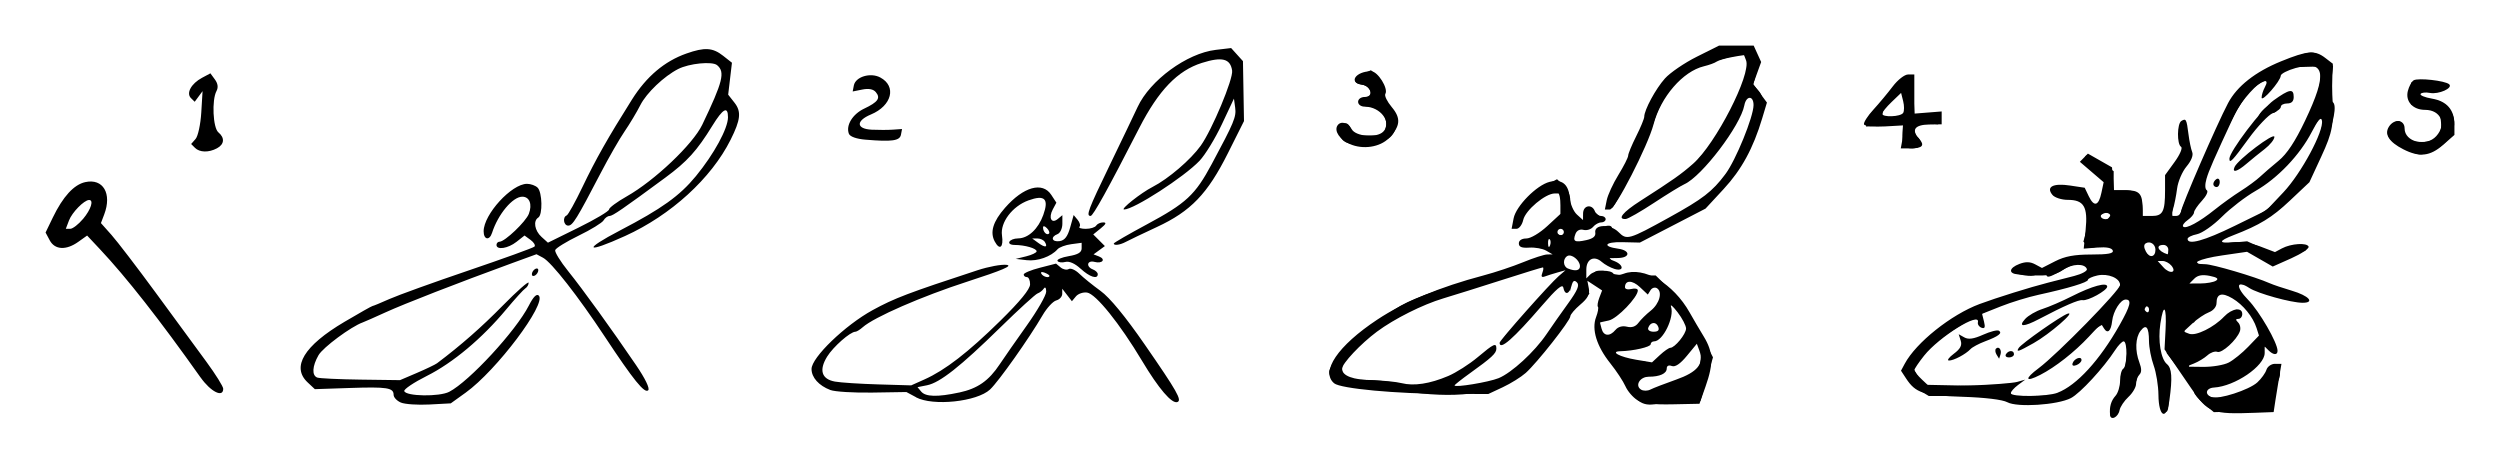
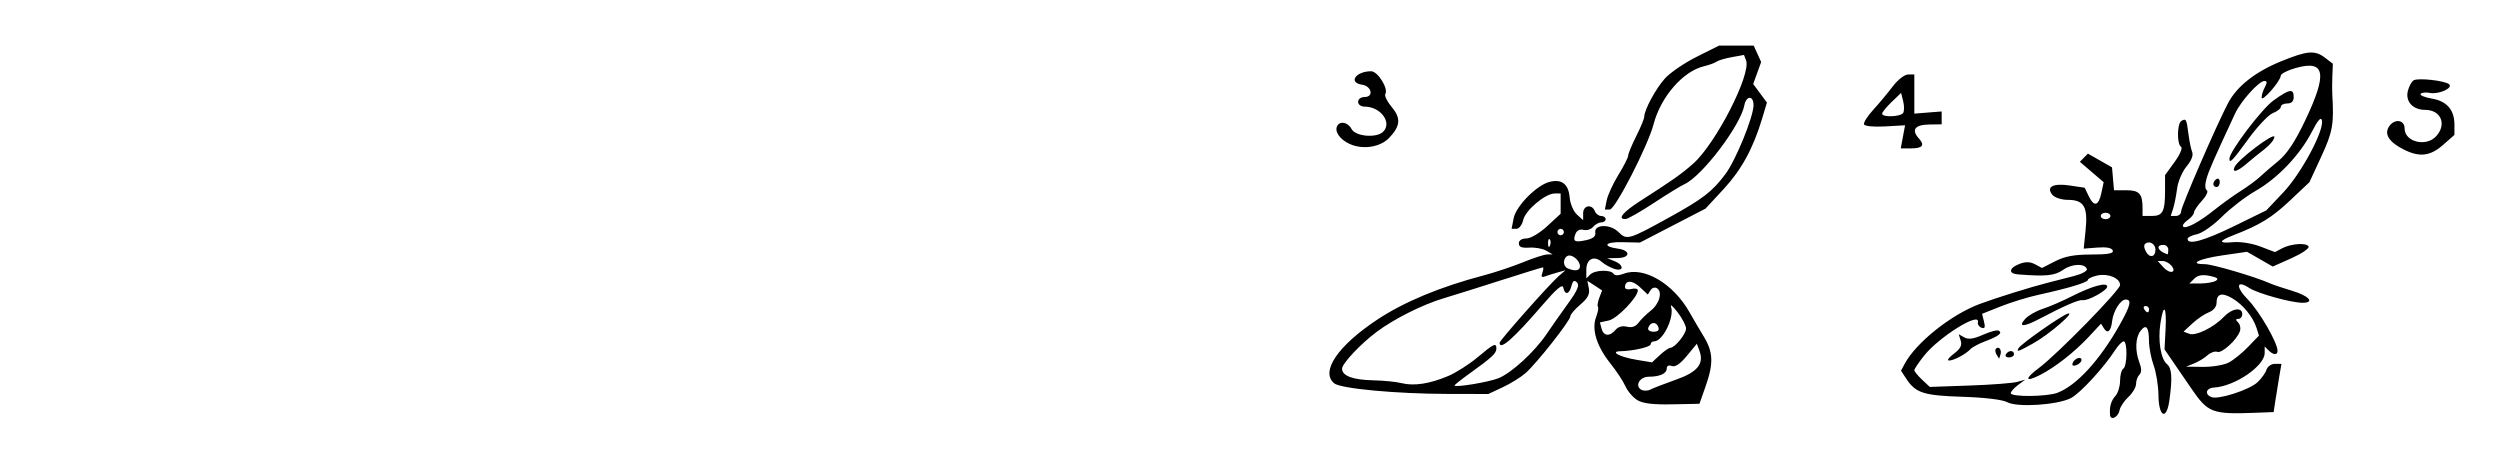
<svg xmlns="http://www.w3.org/2000/svg" xmlns:ns1="http://www.inkscape.org/namespaces/inkscape" xmlns:ns2="http://sodipodi.sourceforge.net/DTD/sodipodi-0.dtd" width="164.592mm" height="30.518mm" viewBox="0 0 164.592 30.518" version="1.1" id="svg8" ns1:version="1.0.1 (3bc2e813f5, 2020-09-07)" ns2:docname="Lutz - Bee 2 - in 5 steps.svg">
  <defs id="defs2" />
  <ns2:namedview id="base" pagecolor="#ffffff" bordercolor="#666666" borderopacity="1.0" ns1:pageopacity="0.0" ns1:pageshadow="2" ns1:zoom="1.4" ns1:cx="303.8616" ns1:cy="54.707273" ns1:document-units="mm" ns1:current-layer="layer1" ns1:document-rotation="0" showgrid="false" fit-margin-left="3" fit-margin-top="3" fit-margin-right="3" fit-margin-bottom="3" ns1:window-width="1920" ns1:window-height="1013" ns1:window-x="-9" ns1:window-y="-9" ns1:window-maximized="1" />
  <g ns1:label="Warstwa 1" ns1:groupmode="layer" id="layer1" transform="translate(-114.89,-383.156)">
    <path style="fill:#000000;stroke-width:0.212" d="m 253.809,410.462 c -0.047,-0.533 0.064,-0.918 0.362,-1.251 0.164,-0.184 0.298,-0.631 0.298,-0.993 0,-0.362 0.095,-0.718 0.212,-0.79 0.261,-0.161 0.283,-1.799 0.024,-1.799 -0.103,0 -0.357,0.262 -0.564,0.582 -0.748,1.156 -2.301,2.84 -2.91,3.154 -0.882,0.456 -3.533,0.628 -4.186,0.272 -0.312,-0.17 -1.469,-0.311 -2.948,-0.358 -2.574,-0.082 -3.09,-0.249 -3.716,-1.205 l -0.335,-0.512 0.244,-0.456 c 0.746,-1.394 3.052,-3.234 4.931,-3.935 1.092,-0.407 3.349,-1.112 4.485,-1.4 0.466,-0.118 1.252,-0.319 1.748,-0.448 0.496,-0.128 0.869,-0.331 0.83,-0.451 -0.129,-0.391 -0.978,-0.362 -1.573,0.055 -0.546,0.382 -1.121,0.439 -2.964,0.294 -0.652,-0.051 -0.599,-0.425 0.098,-0.69 0.408,-0.155 0.705,-0.148 1.028,0.025 l 0.454,0.243 0.868,-0.443 c 0.641,-0.327 1.264,-0.443 2.376,-0.443 1.114,0 1.484,-0.069 1.416,-0.265 -0.06,-0.172 -0.41,-0.24 -1.002,-0.194 l -0.91,0.071 0.126,-1.235 c 0.155,-1.522 -0.114,-1.976 -1.17,-1.976 -0.413,0 -0.865,-0.146 -1.015,-0.326 -0.439,-0.53 0.035,-0.785 1.146,-0.619 l 0.978,0.147 0.267,0.558 c 0.348,0.726 0.649,0.645 0.833,-0.225 l 0.148,-0.698 -0.783,-0.671 -0.783,-0.671 0.264,-0.27 0.264,-0.27 0.794,0.452 0.794,0.452 0.066,0.754 0.066,0.754 h 0.811 c 0.858,0 1.068,0.233 1.068,1.181 v 0.512 h 0.612 c 0.721,0 0.869,-0.287 0.869,-1.679 v -1.009 l 0.63,-0.869 c 0.354,-0.488 0.539,-0.925 0.423,-0.997 -0.279,-0.172 -0.263,-1.524 0.019,-1.699 0.308,-0.19 0.347,-0.118 0.468,0.855 0.058,0.466 0.168,1 0.246,1.187 0.088,0.211 -0.054,0.574 -0.372,0.953 -0.283,0.336 -0.563,0.993 -0.622,1.458 -0.06,0.466 -0.178,1.061 -0.263,1.323 l -0.155,0.476 h 0.342 c 0.188,0 0.342,-0.138 0.342,-0.306 0,-0.308 2.344,-5.711 3.091,-7.125 0.587,-1.11 1.791,-2.059 3.495,-2.752 1.74,-0.708 2.224,-0.745 2.907,-0.219 l 0.497,0.383 -0.033,0.777 c -0.018,0.427 -0.02,0.991 -0.005,1.253 0.117,1.951 0.028,2.451 -0.723,4.075 l -0.783,1.693 -1.28,1.208 c -1.191,1.124 -1.991,1.613 -3.731,2.284 -0.986,0.38 -0.993,0.55 -0.017,0.457 0.48,-0.046 1.255,0.077 1.801,0.286 l 0.959,0.366 0.456,-0.243 c 0.606,-0.323 1.66,-0.392 1.759,-0.115 0.044,0.122 -0.47,0.466 -1.141,0.766 l -1.22,0.544 -0.847,-0.486 -0.847,-0.486 -1.64,0.239 c -1.559,0.227 -2.237,0.578 -1.118,0.578 0.487,0 3.285,0.824 4.24,1.249 0.233,0.104 0.895,0.327 1.471,0.497 1.124,0.332 1.536,0.794 0.707,0.794 -0.75,0 -2.957,-0.612 -3.508,-0.972 -0.865,-0.566 -0.918,-0.078 -0.085,0.772 0.748,0.763 1.943,2.831 1.943,3.362 0,0.299 -0.278,0.285 -0.593,-0.029 l -0.254,-0.254 v 0.426 c 0,0.856 -1.961,2.195 -3.334,2.276 -0.534,0.032 -0.643,0.448 -0.166,0.631 0.462,0.177 2.477,-0.473 3.02,-0.974 0.26,-0.24 0.528,-0.612 0.596,-0.827 0.068,-0.214 0.318,-0.39 0.556,-0.39 h 0.432 l -0.137,0.794 c -0.075,0.437 -0.191,1.151 -0.257,1.587 l -0.12,0.794 -1.195,0.046 c -2.869,0.109 -3.126,0.011 -4.246,-1.63 -0.319,-0.468 -0.842,-1.231 -1.162,-1.697 l -0.581,-0.846 0.069,-1.324 c 0.079,-1.528 -0.134,-1.766 -0.342,-0.38 -0.169,1.129 0.026,2.337 0.433,2.674 0.323,0.268 0.366,0.89 0.163,2.369 -0.189,1.375 -0.711,1.125 -0.724,-0.347 -0.005,-0.599 -0.147,-1.47 -0.314,-1.935 -0.168,-0.466 -0.306,-1.188 -0.308,-1.605 -0.004,-0.93 -0.19,-1.152 -0.558,-0.667 -0.339,0.446 -0.369,1.303 -0.073,2.081 0.152,0.399 0.152,0.645 0,0.797 -0.121,0.121 -0.22,0.396 -0.22,0.611 0,0.215 -0.227,0.601 -0.504,0.858 -0.277,0.257 -0.539,0.649 -0.582,0.872 -0.092,0.474 -0.596,0.712 -0.633,0.299 z m -3.458,-1.45 c 1.255,-0.477 2.78,-2.141 4.087,-4.459 0.72,-1.277 0.816,-1.676 0.4,-1.676 -0.34,0 -0.82,0.762 -0.891,1.415 -0.073,0.665 -0.301,0.869 -0.539,0.483 l -0.192,-0.311 -0.801,0.859 c -0.943,1.011 -2.212,2.007 -3.202,2.514 -1.001,0.512 -1.056,0.27 -0.101,-0.442 1.225,-0.914 5.359,-5.138 5.359,-5.476 0,-0.449 -0.792,-0.781 -1.494,-0.627 -0.342,0.075 -0.623,0.205 -0.623,0.288 0,0.165 -1.303,0.558 -3.258,0.985 -0.686,0.15 -1.802,0.492 -2.48,0.762 l -1.233,0.49 0.128,0.511 c 0.095,0.38 0.053,0.483 -0.166,0.404 -0.162,-0.059 -0.268,-0.221 -0.236,-0.361 0.168,-0.733 -2.555,0.959 -3.543,2.202 -0.354,0.445 -0.643,0.875 -0.643,0.955 0,0.08 0.229,0.361 0.509,0.624 l 0.509,0.478 2.613,-0.091 c 1.437,-0.05 2.851,-0.158 3.143,-0.24 l 0.529,-0.149 -0.476,0.354 c -0.262,0.195 -0.476,0.438 -0.476,0.54 0,0.257 2.385,0.234 3.078,-0.029 z m 0.992,-1.941 c 0.105,-0.316 0.587,-0.491 0.587,-0.212 0,0.114 -0.151,0.265 -0.335,0.335 -0.206,0.079 -0.303,0.032 -0.251,-0.123 z m -7.82,-0.625 c 0.43,-0.321 0.553,-0.554 0.455,-0.862 l -0.134,-0.423 0.373,0.209 c 0.267,0.15 0.615,0.1 1.229,-0.175 0.471,-0.211 0.94,-0.332 1.043,-0.268 0.252,0.156 -0.023,0.369 -0.909,0.701 -0.407,0.153 -0.838,0.383 -0.957,0.51 -0.316,0.339 -1.113,0.762 -1.422,0.754 -0.147,-0.004 -0.002,-0.204 0.322,-0.446 z m 2.815,0.058 c -0.091,-0.148 -0.109,-0.325 -0.039,-0.395 0.189,-0.189 0.396,0.089 0.294,0.396 l -0.089,0.267 z m 0.617,-0.028 c 0.169,-0.274 0.529,-0.274 0.529,0 0,0.116 -0.148,0.212 -0.33,0.212 -0.181,0 -0.271,-0.095 -0.199,-0.212 z m 0.836,-0.406 c 0.18,-0.291 2.786,-2.119 3.226,-2.263 0.588,-0.193 -1.191,1.347 -2.237,1.936 -1.01,0.569 -1.172,0.622 -0.989,0.327 z m 0.427,-1.914 c 0.207,-0.228 0.722,-0.526 1.144,-0.66 0.422,-0.135 1.292,-0.511 1.932,-0.835 1.33,-0.675 2.328,-0.948 2.328,-0.638 0,0.257 -1.279,0.961 -1.624,0.894 -0.239,-0.047 -1.217,0.378 -2.863,1.244 -1.018,0.536 -1.404,0.534 -0.918,-0.004 z m 13.406,2.868 c 0.314,-0.165 0.891,-0.631 1.28,-1.037 l 0.709,-0.738 -0.157,-0.493 c -0.234,-0.737 -0.887,-1.541 -1.59,-1.956 -0.7,-0.413 -1.047,-0.311 -1.047,0.308 0,0.243 -0.209,0.495 -0.501,0.607 -0.276,0.105 -0.764,0.434 -1.085,0.732 l -0.584,0.541 0.372,0.143 c 0.431,0.166 1.626,-0.422 2.295,-1.129 0.519,-0.548 1.197,-0.645 1.197,-0.171 0,0.175 -0.114,0.318 -0.254,0.318 -0.188,0 -0.192,0.062 -0.017,0.237 0.131,0.131 0.182,0.393 0.114,0.582 -0.204,0.572 -1.187,1.467 -1.485,1.353 -0.154,-0.059 -0.444,0.042 -0.646,0.225 -0.202,0.183 -0.603,0.426 -0.892,0.541 l -0.525,0.209 1.122,0.013 c 0.617,0.007 1.379,-0.121 1.693,-0.286 z m -5.249,-3.511 c 0,-0.116 -0.101,-0.212 -0.224,-0.212 -0.123,0 -0.165,0.095 -0.093,0.212 0.168,0.271 0.318,0.271 0.318,0 z m 4.409,-1.878 c 0.198,-0.125 0.074,-0.22 -0.413,-0.317 -0.487,-0.097 -0.79,-0.043 -1.015,0.182 l -0.321,0.321 0.733,-0.003 c 0.403,-0.002 0.86,-0.084 1.015,-0.182 z m -2.943,-0.998 c -0.136,-0.164 -0.394,-0.299 -0.572,-0.299 h -0.324 l 0.379,0.418 c 0.423,0.468 0.912,0.355 0.518,-0.12 z m -1.043,-1.039 c 0,-0.364 -0.352,-0.598 -0.636,-0.423 -0.141,0.087 -0.137,0.271 0.011,0.548 0.237,0.442 0.625,0.365 0.625,-0.125 z m 0.847,0 c 0,-0.175 -0.143,-0.318 -0.318,-0.318 -0.551,0 -0.372,0.417 0.265,0.618 0.029,0.009 0.053,-0.126 0.053,-0.301 z m 4.349,-1.562 2.107,-1.033 1.12,-1.186 c 1.178,-1.248 2.683,-4.051 2.537,-4.726 -0.058,-0.268 -0.258,-0.042 -0.671,0.757 -0.78,1.512 -2.248,3.049 -3.706,3.882 -0.652,0.373 -1.647,1.138 -2.211,1.7 -0.566,0.565 -1.3,1.078 -1.64,1.146 -0.339,0.068 -0.616,0.206 -0.616,0.308 0,0.426 1.1,0.123 3.079,-0.848 z m -1.28,-1.088 c 0.466,-0.374 1.228,-0.922 1.693,-1.216 0.466,-0.294 1.037,-0.715 1.27,-0.934 0.233,-0.219 0.784,-0.694 1.225,-1.056 0.556,-0.456 1.091,-1.264 1.745,-2.636 1.492,-3.129 1.334,-4.02 -0.615,-3.474 -0.539,0.151 -0.982,0.381 -0.985,0.511 -0.008,0.347 -1.252,1.77 -1.259,1.44 -0.003,-0.153 0.093,-0.463 0.213,-0.688 0.158,-0.296 0.151,-0.409 -0.028,-0.409 -0.359,0 -1.551,1.323 -1.934,2.148 -1.433,3.082 -1.724,3.747 -1.882,4.297 -0.108,0.376 -0.099,0.674 0.023,0.75 0.112,0.069 -0.033,0.379 -0.32,0.69 -0.288,0.31 -0.523,0.658 -0.523,0.773 0,0.115 -0.19,0.342 -0.422,0.504 -0.232,0.163 -0.363,0.355 -0.291,0.427 0.177,0.177 1.059,-0.299 2.088,-1.126 z m -0.106,-1.676 c 0,-0.11 0.095,-0.258 0.212,-0.33 0.116,-0.072 0.212,0.018 0.212,0.199 0,0.181 -0.095,0.33 -0.212,0.33 -0.116,0 -0.212,-0.09 -0.212,-0.199 z m 1.4,-1.124 c 0.215,-0.486 2.621,-2.305 2.621,-1.981 0,0.17 -0.288,0.53 -0.641,0.801 -0.352,0.271 -0.89,0.707 -1.195,0.969 -0.612,0.525 -0.967,0.621 -0.786,0.212 z m -0.342,-0.541 c 0,-0.472 2.126,-3.281 2.909,-3.842 1.051,-0.754 1.325,-0.8 1.325,-0.221 0,0.282 -0.141,0.423 -0.423,0.423 -0.233,0 -0.423,0.098 -0.423,0.217 0,0.119 -0.234,0.306 -0.521,0.415 -0.286,0.109 -1.008,0.869 -1.604,1.688 -1.058,1.455 -1.262,1.668 -1.262,1.32 z m -7.832,3.768 c 0,-0.116 -0.143,-0.212 -0.318,-0.212 -0.175,0 -0.318,0.095 -0.318,0.212 0,0.116 0.143,0.212 0.318,0.212 0.175,0 0.318,-0.095 0.318,-0.212 z m -31.148,12.121 c -0.286,-0.174 -0.638,-0.583 -0.783,-0.91 -0.145,-0.327 -0.592,-1.006 -0.995,-1.51 -0.901,-1.128 -1.243,-2.237 -0.937,-3.042 0.121,-0.319 0.176,-0.623 0.122,-0.677 -0.054,-0.054 -0.014,-0.319 0.088,-0.589 l 0.187,-0.491 -0.485,-0.318 -0.485,-0.318 0.097,0.507 c 0.072,0.376 -0.073,0.649 -0.562,1.061 -0.362,0.305 -0.658,0.654 -0.658,0.776 0,0.281 -2.198,3.069 -2.937,3.725 -0.305,0.271 -0.984,0.693 -1.508,0.939 l -0.953,0.446 -2.646,-0.004 c -3.406,-0.006 -7.078,-0.347 -7.501,-0.698 -0.922,-0.765 0.236,-2.474 2.844,-4.199 1.768,-1.169 4.116,-2.145 6.985,-2.904 0.757,-0.2 1.93,-0.591 2.607,-0.869 0.677,-0.278 1.391,-0.509 1.587,-0.512 l 0.356,-0.006 -0.423,-0.245 c -0.232,-0.135 -0.733,-0.224 -1.111,-0.199 -0.497,0.034 -0.689,-0.044 -0.689,-0.278 0,-0.198 0.192,-0.324 0.494,-0.324 0.279,0 0.878,-0.354 1.376,-0.814 l 0.882,-0.814 v -0.668 -0.668 h -0.389 c -0.619,0 -1.933,1.106 -2.075,1.746 -0.071,0.32 -0.272,0.582 -0.446,0.582 h -0.318 l 0.132,-0.688 c 0.155,-0.809 1.517,-2.19 2.371,-2.404 0.801,-0.201 1.243,0.143 1.319,1.027 0.035,0.412 0.25,0.918 0.476,1.123 l 0.412,0.373 v -0.456 c 0,-0.523 0.582,-0.628 0.77,-0.139 0.067,0.175 0.255,0.318 0.417,0.318 0.162,0 0.295,0.095 0.295,0.212 0,0.116 -0.131,0.212 -0.292,0.212 -0.16,0 -0.402,0.133 -0.537,0.296 -0.135,0.163 -0.419,0.25 -0.632,0.195 -0.237,-0.062 -0.44,0.04 -0.526,0.264 -0.192,0.501 -0.057,0.58 0.707,0.412 0.451,-0.099 0.637,-0.254 0.597,-0.496 -0.091,-0.553 0.985,-0.579 1.527,-0.037 0.547,0.547 0.667,0.513 3.323,-0.952 2.236,-1.234 2.848,-1.704 3.713,-2.857 0.685,-0.913 1.856,-3.782 1.856,-4.55 0,-0.646 -0.483,-0.632 -0.606,0.018 -0.253,1.336 -2.79,4.674 -3.945,5.191 -0.233,0.104 -1.138,0.66 -2.011,1.234 -0.873,0.575 -1.707,1.051 -1.852,1.058 -0.583,0.029 -0.202,-0.446 0.953,-1.186 2.161,-1.385 2.685,-1.754 3.481,-2.453 1.486,-1.305 3.838,-5.894 3.488,-6.806 l -0.137,-0.357 -0.797,0.144 c -0.438,0.079 -0.892,0.213 -1.008,0.298 -0.116,0.085 -0.492,0.222 -0.834,0.304 -1.383,0.331 -2.841,2.012 -3.315,3.822 -0.373,1.421 -2.526,5.612 -2.883,5.612 h -0.323 l 0.124,-0.618 c 0.068,-0.34 0.413,-1.088 0.767,-1.664 0.354,-0.575 0.644,-1.147 0.644,-1.27 0,-0.123 0.238,-0.698 0.529,-1.277 0.291,-0.579 0.529,-1.156 0.529,-1.28 0,-0.448 0.753,-1.842 1.361,-2.521 0.341,-0.381 1.283,-1.024 2.092,-1.429 l 1.472,-0.736 h 1.14 1.14 l 0.246,0.54 0.246,0.54 -0.262,0.724 -0.262,0.724 0.452,0.611 0.452,0.611 -0.311,1.036 c -0.594,1.98 -1.359,3.383 -2.542,4.661 l -1.19,1.285 -2.161,1.118 -2.161,1.118 -1.17,-0.027 c -1.15,-0.026 -1.333,0.282 -0.255,0.431 0.817,0.113 0.802,0.598 -0.019,0.613 l -0.706,0.013 0.476,0.191 c 0.631,0.254 0.631,0.704 0,0.512 -0.262,-0.08 -0.639,-0.288 -0.839,-0.463 -0.503,-0.442 -1.013,-0.185 -1.013,0.51 v 0.578 l 0.254,-0.254 c 0.304,-0.304 1.362,-0.338 1.54,-0.05 0.08,0.13 0.324,0.128 0.674,-0.005 1.315,-0.5 3.261,0.647 4.334,2.553 0.229,0.407 0.648,1.122 0.932,1.587 0.623,1.024 0.65,1.77 0.118,3.278 l -0.403,1.145 -1.787,0.037 c -1.265,0.026 -1.939,-0.055 -2.307,-0.278 z m 2.538,-1.341 c 1.433,-0.505 1.87,-1.046 1.549,-1.915 l -0.168,-0.453 -0.657,0.797 c -0.436,0.529 -0.769,0.754 -0.991,0.669 -0.203,-0.078 -0.334,-0.015 -0.334,0.16 0,0.336 -0.456,0.545 -1.188,0.545 -0.581,0 -0.928,0.585 -0.502,0.849 0.152,0.094 0.428,0.092 0.613,-0.004 0.185,-0.096 0.94,-0.388 1.677,-0.648 z m -14.993,-0.242 c 0.524,-0.223 1.398,-0.78 1.943,-1.238 1.073,-0.902 1.232,-0.975 1.232,-0.563 0,0.305 -0.306,0.589 -1.746,1.621 -0.553,0.396 -1.005,0.755 -1.005,0.798 0,0.157 2.245,-0.213 2.898,-0.478 0.859,-0.349 2.373,-1.74 3.156,-2.9 0.334,-0.494 0.975,-1.408 1.426,-2.03 0.611,-0.845 0.758,-1.193 0.579,-1.372 -0.179,-0.179 -0.272,-0.121 -0.364,0.232 -0.147,0.562 -0.438,0.62 -0.537,0.107 -0.051,-0.263 -0.445,0.07 -1.411,1.193 -1.864,2.165 -2.783,2.971 -2.783,2.439 0,-0.156 3.31,-3.889 3.893,-4.391 l 0.446,-0.384 -0.529,0.148 c -0.291,0.082 -0.665,0.199 -0.831,0.262 -0.213,0.08 -0.261,0.009 -0.165,-0.241 0.075,-0.195 0.088,-0.354 0.029,-0.354 -0.059,0 -1.27,0.373 -2.692,0.829 -1.422,0.456 -3.157,1 -3.855,1.209 -1.366,0.409 -3.23,1.343 -4.372,2.192 -1.067,0.793 -2.296,2.098 -2.296,2.438 0,0.472 0.711,0.737 2.05,0.764 0.677,0.014 1.517,0.098 1.866,0.186 0.81,0.205 1.862,0.045 3.069,-0.468 z m 14.628,-1.859 c 0.294,0 1.036,-0.908 1.036,-1.269 0,-0.188 -0.251,-0.67 -0.558,-1.071 -0.307,-0.401 -0.501,-0.565 -0.432,-0.365 0.237,0.689 -0.539,2.281 -1.112,2.281 -0.125,0 -0.227,0.085 -0.227,0.189 0,0.18 -1.135,0.442 -1.989,0.46 -0.723,0.015 -0.055,0.379 1.027,0.559 l 1.048,0.175 0.517,-0.479 c 0.285,-0.264 0.595,-0.479 0.69,-0.479 z m -3.61,-1.178 c 0.171,-0.206 0.455,-0.286 0.754,-0.211 0.319,0.08 0.572,-0.006 0.757,-0.257 0.152,-0.207 0.515,-0.565 0.806,-0.795 0.58,-0.457 0.797,-1.245 0.41,-1.484 -0.135,-0.083 -0.325,-0.023 -0.422,0.134 l -0.177,0.286 -0.525,-0.493 c -0.501,-0.471 -0.979,-0.465 -0.979,0.012 0,0.123 0.191,0.174 0.423,0.113 0.233,-0.061 0.423,-0.019 0.423,0.094 0,0.449 -1.359,1.859 -1.909,1.979 l -0.586,0.129 0.108,0.412 c 0.13,0.496 0.541,0.533 0.916,0.08 z m 2.813,-0.207 c -0.139,-0.361 -0.529,-0.317 -0.66,0.075 -0.046,0.14 0.109,0.251 0.351,0.251 0.304,0 0.397,-0.098 0.309,-0.326 z m -5.153,-3.987 c 0,-0.391 -0.561,-0.837 -0.837,-0.667 -0.304,0.188 -0.278,0.688 0.044,0.818 0.493,0.199 0.794,0.141 0.794,-0.151 z m -1.989,-1.768 c -0.07,-0.07 -0.12,0.055 -0.111,0.278 0.01,0.247 0.06,0.297 0.128,0.128 0.061,-0.153 0.054,-0.335 -0.017,-0.406 z m 0.93,-0.481 c 0,-0.116 -0.095,-0.212 -0.212,-0.212 -0.116,0 -0.212,0.095 -0.212,0.212 0,0.116 0.095,0.212 0.212,0.212 0.116,0 0.212,-0.095 0.212,-0.212 z m 55.261,-5.451 c -0.933,-0.476 -1.257,-0.985 -0.944,-1.481 0.348,-0.552 1.034,-0.478 1.034,0.112 0,0.893 1.422,1.238 2.084,0.506 0.709,-0.783 0.307,-1.73 -0.735,-1.73 -0.803,0 -1.309,-0.555 -1.135,-1.245 0.076,-0.302 0.247,-0.617 0.381,-0.7 0.287,-0.177 2.077,0.022 2.339,0.26 0.275,0.249 -0.687,0.681 -1.269,0.57 -0.281,-0.054 -0.556,-0.024 -0.612,0.067 -0.056,0.09 0.28,0.229 0.747,0.308 0.986,0.167 1.481,0.741 1.481,1.718 v 0.672 l -0.748,0.657 c -0.857,0.752 -1.56,0.829 -2.623,0.286 z m -69.358,-0.345 c -0.661,-0.298 -1.034,-0.852 -0.814,-1.209 0.206,-0.333 0.705,-0.21 0.941,0.231 0.26,0.486 1.644,0.599 2.074,0.169 0.605,-0.605 -0.169,-1.651 -1.22,-1.651 -0.242,0 -0.431,-0.139 -0.431,-0.318 0,-0.18 0.19,-0.318 0.439,-0.318 0.606,0 0.449,-0.719 -0.176,-0.808 -0.931,-0.133 -0.424,-0.885 0.596,-0.885 0.435,0 1.15,1.143 0.934,1.492 -0.071,0.115 0.118,0.504 0.421,0.865 0.621,0.738 0.574,1.257 -0.183,2.042 -0.583,0.604 -1.722,0.776 -2.581,0.389 z m 36.418,-0.47 0.143,-0.762 -1.316,0.074 c -0.757,0.043 -1.347,-0.016 -1.388,-0.137 -0.04,-0.116 0.237,-0.55 0.615,-0.964 0.378,-0.414 0.954,-1.104 1.28,-1.535 0.327,-0.432 0.778,-0.783 1.005,-0.783 h 0.413 v 1.288 1.288 l 0.9,-0.071 0.9,-0.071 v 0.423 0.423 l -0.834,0.014 c -0.934,0.016 -1.179,0.351 -0.669,0.915 0.418,0.462 0.248,0.658 -0.567,0.658 h -0.623 z m 0.017,-1.578 c 0.076,-0.123 0.077,-0.469 0.001,-0.77 l -0.137,-0.546 -0.624,0.598 c -0.343,0.329 -0.624,0.675 -0.624,0.77 0,0.255 1.222,0.209 1.383,-0.052 z" id="path849" ns2:nodetypes="cssssssssscssssssssscsssscsssscsscccccccccsscsscsssssssscssssscscscsssscssscccssssssssscsssssscsscssscsssscssssssssccssssscsssssssscsssssscsscsssssssscscsssssccssscssssssssscsssssccsscssssscsssssssssccssssssscssccccsscssssssssscssscssssssssssssssccsssssssssssssssssssssssssssssssssscssssscccsssssccssssccssssscccssscsssscssssssssssssssssssssscssssscssssssscccccccccsscccssscsssscsscssscscccscssssscccsssssssssssssscsssssssssssssssssssscsssssssscssssscssssssssssssssssssssssssssssssssssscssssssssssssssssccssssscccccccssscccccsscc" />
-     <path style="fill:#000000;stroke-width:0.212" d="m 253.834,410.161 c 0,-0.204 0.155,-0.542 0.344,-0.751 0.189,-0.209 0.343,-0.645 0.341,-0.969 -0.002,-0.324 0.071,-0.684 0.162,-0.801 0.091,-0.116 0.2,-0.664 0.243,-1.217 0.085,-1.107 -0.251,-1.364 -0.691,-0.529 -0.544,1.034 -2.764,3.312 -3.426,3.516 -1.404,0.431 -3.048,0.497 -3.721,0.149 -0.464,-0.24 -1.268,-0.331 -2.926,-0.332 l -2.286,-8.5e-4 -0.682,-0.416 c -0.832,-0.507 -1.078,-1.298 -0.621,-1.995 0.486,-0.742 1.804,-1.954 2.891,-2.659 0.906,-0.588 5.281,-2.159 7.091,-2.546 0.466,-0.1 1.061,-0.247 1.323,-0.328 0.27,-0.083 0.476,-0.057 0.476,0.061 0,0.25 -2.267,1.02 -3.598,1.223 -2.09,0.318 -5.955,2.412 -7.16,3.878 l -0.757,0.92 0.315,0.561 0.315,0.561 2.903,0.059 2.903,0.059 v 0.312 0.312 h 1.496 c 1.607,0 2.034,-0.149 3.12,-1.093 0.763,-0.663 2.29,-2.798 3.009,-4.207 l 0.453,-0.888 -0.246,-0.239 c -0.185,-0.18 -0.402,-0.055 -0.868,0.498 -0.342,0.406 -0.571,0.869 -0.509,1.029 0.072,0.188 0.005,0.251 -0.189,0.176 -0.174,-0.067 -0.644,0.228 -1.114,0.699 -0.989,0.991 -3.048,2.549 -3.347,2.533 -0.12,-0.006 0.068,-0.221 0.416,-0.476 0.349,-0.255 1.611,-1.455 2.805,-2.665 1.515,-1.535 2.171,-2.351 2.171,-2.699 0,-0.274 -0.095,-0.498 -0.212,-0.498 -0.116,0 -0.212,-0.143 -0.212,-0.318 0,-0.359 -0.331,-0.426 -0.529,-0.106 -0.172,0.279 -0.953,0.274 -0.953,-0.007 0,-0.12 -0.214,-0.299 -0.476,-0.398 -0.351,-0.132 -0.703,-0.047 -1.342,0.324 -1.011,0.589 -1.146,0.611 -1.146,0.191 0,-0.609 1.274,-1.053 2.91,-1.015 l 1.535,0.035 v -0.395 c 0,-0.499 -0.391,-0.639 -1.011,-0.361 -0.344,0.154 -0.553,0.145 -0.731,-0.033 l -0.249,-0.249 0.238,-0.89 0.238,-0.89 -0.39,-0.548 c -0.29,-0.407 -0.588,-0.553 -1.161,-0.57 -0.888,-0.025 -1.053,-0.132 -0.885,-0.571 0.09,-0.235 0.325,-0.284 0.926,-0.191 0.901,0.139 1.334,0.404 1.334,0.819 0,0.153 0.099,0.341 0.221,0.416 0.383,0.237 0.837,-0.347 0.837,-1.078 v -0.703 l -0.635,-0.375 c -0.349,-0.206 -0.635,-0.545 -0.635,-0.753 0,-0.503 0.178,-0.478 1.115,0.159 l 0.79,0.537 v 0.627 0.627 h 0.733 c 0.801,0 1.172,0.423 1.172,1.337 v 0.518 l 0.676,-0.034 0.676,-0.034 0.187,-0.723 c 0.103,-0.398 0.141,-0.966 0.085,-1.262 -0.114,-0.595 0.113,-1.147 0.766,-1.864 l 0.432,-0.474 -0.202,-0.478 c -0.223,-0.529 -0.147,-1.431 0.121,-1.431 0.094,0 0.219,0.548 0.278,1.217 l 0.107,1.217 -0.371,0.423 c -0.204,0.233 -0.432,0.804 -0.505,1.27 -0.074,0.466 -0.192,1.156 -0.263,1.535 -0.156,0.833 0.254,0.948 0.555,0.156 0.345,-0.908 2.534,-5.875 3.017,-6.846 0.602,-1.212 1.91,-2.257 3.771,-3.014 1.807,-0.736 1.883,-0.74 2.626,-0.156 l 0.583,0.458 -0.131,1.116 c -0.085,0.724 -0.049,1.167 0.104,1.262 0.618,0.382 -1.059,4.75 -2.229,5.807 -0.322,0.291 -0.791,0.753 -1.041,1.026 -0.491,0.536 -2.025,1.376 -3.391,1.859 -1.12,0.395 -0.939,0.246 0.806,-0.664 0.795,-0.414 1.907,-1.196 2.471,-1.736 1.453,-1.393 2.888,-4.239 2.751,-5.454 -0.013,-0.114 -0.381,0.399 -0.817,1.14 -1,1.696 -2.256,2.943 -4.048,4.019 -0.771,0.463 -1.778,1.235 -2.237,1.715 -0.459,0.48 -1.102,0.927 -1.429,0.992 -0.327,0.065 -0.595,0.2 -0.595,0.3 0,0.329 1.046,0.452 2.599,0.306 l 1.529,-0.143 0.939,0.42 0.939,0.42 0.43,-0.301 c 0.492,-0.345 1.606,-0.407 1.606,-0.09 0,0.116 -0.096,0.212 -0.214,0.212 -0.118,0 -0.637,0.199 -1.154,0.442 l -0.94,0.442 -0.857,-0.511 -0.857,-0.511 -1.112,0.192 c -1.652,0.285 -2.182,0.463 -2.064,0.693 0.058,0.114 0.296,0.207 0.529,0.207 0.946,0 6.668,1.955 6.668,2.279 0,0.343 -2.619,-0.274 -3.628,-0.856 -0.307,-0.177 -0.712,-0.263 -0.9,-0.191 l -0.342,0.131 0.9,0.917 c 0.985,1.003 2.143,3.03 1.929,3.377 -0.082,0.133 -0.211,0.082 -0.33,-0.131 -0.231,-0.414 -0.626,-0.251 -0.458,0.189 0.24,0.626 -2.226,2.223 -3.433,2.223 -0.569,0 -0.66,0.248 -0.224,0.61 0.302,0.25 1.299,0.15 2.314,-0.233 l 0.59,-0.223 0.294,0.4 0.294,0.4 0.14,-0.36 c 0.077,-0.198 0.085,-0.449 0.018,-0.556 -0.153,-0.247 0.468,-1.518 0.741,-1.518 0.343,0 0.47,0.639 0.224,1.126 -0.128,0.254 -0.26,0.795 -0.293,1.203 l -0.059,0.741 -1.941,0.053 -1.941,0.053 -0.651,-0.548 c -0.358,-0.301 -0.651,-0.65 -0.651,-0.774 0,-0.124 -0.405,-0.751 -0.9,-1.393 l -0.9,-1.167 v -1.552 c 0,-0.853 -0.064,-1.552 -0.141,-1.552 -0.078,1e-5 -0.242,0.469 -0.365,1.043 -0.224,1.043 -0.093,1.886 0.443,2.864 0.222,0.405 0.293,2.813 0.088,3.017 -0.299,0.299 -0.55,-0.302 -0.529,-1.274 0.013,-0.605 -0.142,-1.602 -0.345,-2.215 -0.243,-0.736 -0.335,-1.51 -0.271,-2.275 0.066,-0.797 0.019,-1.16 -0.151,-1.16 -0.136,0 -0.247,0.285 -0.247,0.632 0,0.348 -0.159,0.808 -0.354,1.023 l -0.354,0.391 0.215,1.135 c 0.244,1.285 0.003,2.357 -0.627,2.799 -0.21,0.147 -0.417,0.449 -0.46,0.671 -0.101,0.521 -0.607,0.695 -0.607,0.208 z m 7.683,-2.97 c 0.373,-0.188 1.032,-0.706 1.466,-1.151 l 0.789,-0.808 -0.26,-0.599 c -0.359,-0.828 -0.802,-1.396 -1.418,-1.819 -0.747,-0.513 -1.244,-0.453 -1.401,0.169 -0.147,0.585 -0.856,0.725 -1.337,0.265 l -0.276,-0.265 0.145,0.688 0.145,0.688 -0.334,0.128 c -0.184,0.071 -0.334,0.261 -0.334,0.423 0,0.446 1.126,0.363 1.751,-0.128 0.296,-0.233 0.631,-0.423 0.744,-0.423 0.113,0 0.349,-0.214 0.526,-0.476 0.176,-0.262 0.399,-0.4 0.496,-0.306 0.097,0.094 0.047,0.25 -0.11,0.347 -0.166,0.102 -0.216,0.289 -0.12,0.445 0.118,0.191 0.08,0.216 -0.132,0.089 l -0.297,-0.179 0.288,0.355 c 0.358,0.441 0.165,1.035 -0.28,0.864 -0.229,-0.088 -0.326,0.007 -0.326,0.321 0,0.331 -0.132,0.446 -0.512,0.446 -0.281,0 -0.56,-0.119 -0.618,-0.265 -0.059,-0.146 -0.114,-0.048 -0.123,0.217 -0.011,0.313 -0.206,0.554 -0.559,0.688 -0.298,0.113 -0.483,0.301 -0.411,0.418 0.204,0.33 1.746,0.25 2.498,-0.131 z m -0.205,-5.707 c -0.171,-0.447 -1.823,-0.395 -2.245,0.07 l -0.336,0.37 1.348,-0.07 1.348,-0.07 z m -3.245,-0.476 c 0,-0.213 -0.06,-0.448 -0.134,-0.522 -0.073,-0.073 -0.154,-0.466 -0.179,-0.873 -0.025,-0.407 -0.167,-0.886 -0.316,-1.066 -0.312,-0.376 -0.854,-0.436 -0.854,-0.096 0,0.127 -0.196,0.39 -0.436,0.584 l -0.436,0.353 0.445,0.421 c 0.245,0.232 0.703,0.681 1.019,0.999 0.675,0.68 0.891,0.728 0.891,0.198 z m 3.136,-4.271 c 0.662,-0.525 1.465,-1.089 1.785,-1.253 0.32,-0.164 0.582,-0.367 0.582,-0.451 0,-0.084 0.484,-0.521 1.076,-0.97 l 1.076,-0.817 0.951,-1.991 c 0.581,-1.216 0.966,-2.328 0.988,-2.857 l 0.037,-0.867 -1.153,0.032 -1.153,0.032 -0.611,0.709 c -0.336,0.39 -0.55,0.59 -0.475,0.444 0.312,-0.606 -0.735,-0.215 -1.375,0.513 -0.777,0.885 -2.611,4.63 -2.975,6.076 -0.134,0.531 -0.375,1.075 -0.537,1.209 -0.162,0.134 -0.294,0.416 -0.294,0.627 0,0.211 -0.191,0.444 -0.423,0.518 -0.477,0.151 -0.557,0.446 -0.159,0.589 0.341,0.123 1.157,-0.351 2.66,-1.544 z m 2.367,-5.849 c 0,-0.288 0.703,-0.922 1.022,-0.922 0.136,0 0.248,0.143 0.248,0.318 0,0.175 -0.171,0.318 -0.381,0.318 -0.21,0 -0.495,0.114 -0.635,0.254 -0.156,0.156 -0.254,0.168 -0.254,0.033 z m 1.482,-1.227 c 0,-0.223 0.406,-0.317 0.527,-0.122 0.073,0.118 -0.015,0.215 -0.197,0.215 -0.181,0 -0.33,-0.042 -0.33,-0.093 z m -11.235,7.535 c -0.394,-0.138 -0.83,0.166 -0.83,0.579 v 0.414 l 0.519,-0.46 c 0.285,-0.253 0.425,-0.493 0.311,-0.533 z m -112.537,12.462 c -0.262,-0.112 -0.476,-0.34 -0.476,-0.506 0,-0.469 -0.423,-0.535 -2.89,-0.452 l -2.296,0.077 -0.476,-0.446 c -1.084,-1.016 -0.234,-2.414 2.422,-3.983 0.974,-0.575 1.808,-1.046 1.853,-1.046 0.045,0 0.542,-0.206 1.105,-0.457 0.563,-0.251 2.909,-1.098 5.215,-1.881 2.306,-0.784 4.258,-1.491 4.339,-1.571 0.081,-0.081 -0.033,-0.278 -0.253,-0.439 l -0.4,-0.292 -0.528,0.415 c -0.56,0.441 -1.318,0.558 -1.318,0.204 0,-0.116 0.092,-0.212 0.204,-0.212 0.345,0 1.73,-1.321 1.927,-1.837 0.237,-0.624 0.044,-1.126 -0.432,-1.126 -0.633,0 -1.6,1.156 -1.991,2.381 -0.17,0.531 -0.555,0.457 -0.554,-0.106 0.003,-1.113 1.84,-3.122 2.855,-3.122 0.245,0 0.56,0.114 0.7,0.254 0.307,0.307 0.339,1.785 0.042,1.968 -0.348,0.215 -0.24,0.861 0.212,1.27 l 0.424,0.383 2.011,-0.991 c 1.106,-0.545 2.011,-1.083 2.011,-1.195 0,-0.112 0.524,-0.5 1.165,-0.862 1.827,-1.031 4.356,-3.43 4.973,-4.718 1.361,-2.84 1.518,-3.472 0.976,-3.922 -0.321,-0.267 -1.841,-0.115 -2.564,0.255 -0.935,0.479 -2.079,1.57 -2.486,2.371 -0.236,0.466 -0.704,1.247 -1.04,1.737 -0.336,0.49 -1.046,1.728 -1.579,2.752 -1.571,3.017 -1.838,3.449 -2.131,3.449 -0.304,0 -0.388,-0.556 -0.102,-0.67 0.097,-0.039 0.564,-0.88 1.038,-1.87 0.878,-1.833 1.666,-3.226 3.26,-5.76 0.954,-1.516 2.143,-2.522 3.585,-3.03 1.203,-0.424 1.729,-0.392 2.415,0.147 l 0.583,0.459 -0.124,1.051 -0.124,1.051 0.414,0.527 c 0.463,0.588 0.407,1.122 -0.256,2.445 -1.273,2.541 -3.929,4.963 -6.945,6.333 -2.601,1.182 -2.817,0.929 -0.319,-0.373 2.733,-1.424 3.912,-2.268 4.981,-3.568 1.19,-1.448 2.112,-3.139 2.112,-3.874 0,-0.759 -0.329,-0.581 -1.028,0.554 -1.015,1.65 -1.655,2.356 -3.1,3.421 -2.795,2.06 -3.468,2.523 -3.67,2.523 -0.124,0 -0.301,0.13 -0.394,0.29 -0.093,0.159 -0.831,0.612 -1.641,1.005 -0.809,0.394 -1.503,0.822 -1.543,0.951 -0.039,0.13 0.342,0.749 0.847,1.376 0.975,1.212 2.841,3.793 4.478,6.198 0.605,0.889 0.917,1.535 0.799,1.654 -0.236,0.236 -0.965,-0.664 -2.863,-3.537 -1.756,-2.658 -3.503,-4.89 -4.063,-5.189 l -0.43,-0.23 -1.687,0.616 c -3.478,1.27 -7.02,2.648 -8.248,3.209 -0.699,0.319 -1.375,0.618 -1.504,0.664 -0.766,0.273 -2.616,1.644 -2.911,2.158 -0.414,0.721 -0.449,1.335 -0.083,1.473 0.146,0.055 1.43,0.116 2.856,0.135 l 2.591,0.035 1.113,-0.476 c 0.612,-0.262 1.208,-0.548 1.325,-0.635 1.575,-1.185 2.925,-2.37 4.329,-3.799 0.937,-0.953 1.703,-1.628 1.703,-1.5 0,0.128 -0.098,0.294 -0.217,0.368 -0.119,0.074 -0.685,0.697 -1.258,1.384 -1.588,1.909 -3.511,3.519 -5.23,4.381 -0.855,0.429 -1.522,0.878 -1.483,0.998 0.114,0.348 2.314,0.382 2.96,0.046 1.322,-0.686 4.393,-4.013 5.244,-5.682 0.294,-0.576 0.511,-0.793 0.652,-0.652 0.53,0.53 -2.786,4.933 -4.81,6.387 l -0.986,0.708 -1.405,0.075 c -0.773,0.042 -1.62,-0.017 -1.882,-0.129 z m 81.515,-0.095 c -0.249,-0.179 -0.662,-0.733 -0.919,-1.23 -0.256,-0.497 -0.69,-1.142 -0.963,-1.433 -0.75,-0.798 -0.998,-1.655 -0.843,-2.907 0.075,-0.609 0.226,-1.163 0.334,-1.23 0.383,-0.237 0.214,-0.943 -0.226,-0.943 -0.282,0 -0.423,-0.141 -0.423,-0.423 0,-0.302 0.141,-0.423 0.494,-0.423 0.272,0 0.565,0.071 0.653,0.159 0.087,0.087 0.796,0.159 1.576,0.159 h 1.417 l 0.872,0.847 c 0.843,0.818 1.476,1.764 2.441,3.647 l 0.459,0.896 -0.413,1.433 -0.413,1.433 -1.056,0.023 c -0.581,0.013 -1.389,0.09 -1.797,0.172 -0.523,0.105 -0.874,0.053 -1.193,-0.177 z m 0.981,-0.652 c 0.193,-0.174 0.605,-0.338 0.916,-0.364 0.311,-0.026 0.566,-0.121 0.566,-0.212 0,-0.091 0.226,-0.166 0.503,-0.166 0.277,0 0.615,-0.134 0.751,-0.299 0.36,-0.434 0.493,-1.661 0.219,-2.03 l -0.235,-0.318 -0.107,0.265 c -0.128,0.316 -0.707,0.357 -0.707,0.05 0,-0.118 0.109,-0.39 0.243,-0.604 l 0.243,-0.389 -0.494,-0.878 c -0.503,-0.895 -0.712,-1.043 -0.945,-0.666 -0.282,0.457 -0.579,0.195 -0.459,-0.405 0.085,-0.427 0.018,-0.704 -0.22,-0.9 l -0.343,-0.283 -0.089,0.265 c -0.139,0.412 -0.646,0.311 -0.795,-0.159 -0.171,-0.539 -0.661,-0.545 -0.946,-0.013 -0.231,0.432 0.026,0.784 0.402,0.551 0.108,-0.067 0.248,-0.039 0.31,0.061 0.062,0.101 -0.114,0.305 -0.391,0.453 -0.277,0.148 -0.554,0.461 -0.615,0.695 -0.075,0.287 -0.237,0.392 -0.5,0.323 -0.758,-0.198 -1.203,0.806 -0.584,1.319 l 0.321,0.267 0.383,-0.347 c 0.429,-0.388 0.879,-0.457 0.879,-0.135 0,0.116 -0.146,0.212 -0.325,0.212 h -0.325 l 0.219,0.409 c 0.301,0.563 0.275,0.716 -0.098,0.572 -0.334,-0.128 -0.396,0.048 -0.2,0.561 0.087,0.226 0.356,0.281 1.014,0.206 0.648,-0.073 0.972,-0.01 1.17,0.23 0.334,0.402 0.144,0.773 -0.397,0.773 -0.588,0 -0.728,0.393 -0.305,0.86 0.446,0.493 0.493,0.498 0.94,0.093 z m 0.354,-1.518 c -0.078,-0.078 -0.141,-0.24 -0.141,-0.36 0,-0.133 0.099,-0.12 0.25,0.032 0.138,0.138 0.201,0.3 0.141,0.36 -0.06,0.06 -0.173,0.046 -0.25,-0.032 z m 0.518,-0.686 -0.293,-0.186 0.475,-0.254 c 0.515,-0.276 1.014,-0.011 0.758,0.402 -0.171,0.276 -0.54,0.291 -0.94,0.038 z m -0.727,-2.339 c -0.267,-0.27 -0.311,-0.435 -0.145,-0.538 0.287,-0.178 0.328,-0.14 0.518,0.476 0.174,0.566 0.133,0.573 -0.373,0.062 z m -48.722,4.939 -0.635,-0.341 -2.234,0.036 c -1.229,0.02 -2.476,-0.056 -2.772,-0.169 -0.759,-0.289 -1.239,-0.825 -1.239,-1.384 0,-0.755 2.205,-2.88 4.022,-3.875 1.427,-0.782 2.351,-1.133 6.912,-2.628 0.716,-0.235 1.574,-0.394 1.905,-0.353 0.437,0.054 -0.269,0.355 -2.573,1.101 -2.996,0.969 -6.153,2.345 -6.896,3.006 -0.184,0.163 -0.402,0.297 -0.485,0.297 -0.334,0 -1.457,0.988 -1.856,1.634 -0.554,0.896 -0.368,1.489 0.517,1.648 0.372,0.067 1.652,0.15 2.845,0.185 l 2.169,0.064 0.874,-0.391 c 1.366,-0.611 2.875,-1.779 4.997,-3.864 1.305,-1.283 1.955,-2.079 1.958,-2.397 0.002,-0.262 -0.091,-0.476 -0.208,-0.476 -0.116,0 -0.212,-0.077 -0.212,-0.172 0,-0.094 0.479,-0.294 1.064,-0.444 l 1.064,-0.273 0.302,0.251 c 0.166,0.138 0.407,0.186 0.536,0.107 0.128,-0.079 0.442,0.06 0.697,0.31 0.255,0.25 0.884,0.759 1.398,1.131 0.608,0.44 1.626,1.677 2.911,3.535 2.133,3.083 2.461,3.661 2.146,3.78 -0.361,0.136 -1.227,-0.873 -2.328,-2.714 -1.47,-2.457 -3.042,-4.409 -3.618,-4.493 -0.258,-0.038 -0.588,0.075 -0.734,0.251 l -0.265,0.319 -0.318,-0.411 -0.318,-0.411 v 0.333 c 0,0.183 -0.176,0.379 -0.392,0.436 -0.216,0.056 -0.62,0.494 -0.9,0.974 -0.885,1.519 -2.893,4.357 -3.458,4.888 -0.861,0.809 -3.764,1.115 -4.881,0.515 z m 2.838,-0.307 c 1.216,-0.261 1.949,-0.771 2.673,-1.863 0.28,-0.422 1.083,-1.574 1.785,-2.56 0.702,-0.986 1.275,-1.986 1.273,-2.223 -0.002,-0.254 -0.067,-0.335 -0.159,-0.198 -0.086,0.128 -0.269,0.271 -0.408,0.318 -0.139,0.047 -1.245,1.057 -2.459,2.245 -2.627,2.572 -3.97,3.632 -4.819,3.801 l -0.627,0.125 0.241,0.29 c 0.29,0.349 1.072,0.369 2.498,0.063 z m 5.946,-7.687 c 0,-0.046 -0.148,-0.14 -0.329,-0.209 -0.188,-0.072 -0.273,-0.037 -0.199,0.083 0.124,0.201 0.528,0.297 0.528,0.126 z m 23.918,7.678 c -0.757,-0.099 -2.126,-0.224 -3.042,-0.279 -1.655,-0.099 -2.461,-0.452 -2.461,-1.076 0,-0.456 1.644,-2.338 2.582,-2.956 0.501,-0.33 1.292,-0.856 1.757,-1.169 0.921,-0.618 2.433,-1.179 5.715,-2.119 1.164,-0.333 2.638,-0.795 3.275,-1.025 1.19,-0.431 1.905,-0.393 1.027,0.054 -0.906,0.461 -4.784,1.749 -6.415,2.13 -1.1,0.257 -3.744,1.574 -4.964,2.472 -1.452,1.069 -2.127,1.842 -2.129,2.435 -0.001,0.551 0.367,0.711 1.644,0.711 0.536,0 1.53,0.115 2.208,0.255 l 1.233,0.255 1.214,-0.401 c 0.668,-0.221 1.772,-0.818 2.453,-1.327 0.681,-0.509 1.282,-0.882 1.336,-0.828 0.087,0.087 -1.472,1.398 -2.706,2.274 l -0.468,0.332 1.358,-0.144 c 0.747,-0.079 1.695,-0.287 2.108,-0.462 0.825,-0.35 2.65,-2.031 3.28,-3.024 0.221,-0.348 0.762,-1.129 1.203,-1.735 0.57,-0.785 0.806,-1.333 0.821,-1.905 l 0.021,-0.803 0.289,0.92 0.289,0.92 -0.627,0.528 c -0.345,0.29 -0.627,0.628 -0.627,0.75 0,0.388 -2.375,3.34 -3.236,4.022 -1.542,1.221 -3.904,1.617 -7.136,1.197 z m -79.804,-0.98 c -2.699,-3.81 -4.876,-6.585 -6.635,-8.457 l -0.836,-0.89 -0.58,0.413 c -0.803,0.572 -1.544,0.533 -1.882,-0.099 l -0.274,-0.513 0.476,-0.984 c 0.671,-1.386 1.389,-2.17 2.138,-2.335 1.178,-0.259 1.77,0.754 1.246,2.131 l -0.215,0.566 0.692,0.777 c 0.38,0.427 1.692,2.14 2.914,3.806 1.222,1.666 2.723,3.711 3.334,4.544 0.611,0.833 1.111,1.634 1.111,1.78 0,0.611 -0.818,0.204 -1.487,-0.74 z m -7.739,-10.441 c 0.525,-0.624 0.724,-1.262 0.389,-1.247 -0.329,0.015 -1.114,0.818 -1.315,1.347 l -0.209,0.55 h 0.293 c 0.161,0 0.54,-0.293 0.841,-0.651 z m 123.857,8.421 c 0.08,-0.209 0.198,-0.326 0.263,-0.261 0.065,0.065 1.4e-4,0.236 -0.145,0.38 l -0.263,0.261 z M 213.829,405.516 c 0,-0.062 0.268,-0.375 0.596,-0.696 0.328,-0.321 1.109,-1.151 1.736,-1.845 0.627,-0.694 1.359,-1.436 1.626,-1.648 l 0.486,-0.386 v 0.676 0.676 l -0.34,-0.282 -0.34,-0.282 -0.771,0.866 c -0.424,0.476 -1.187,1.353 -1.695,1.95 -0.817,0.958 -1.298,1.319 -1.298,0.971 z m -63.923,-4.307 c 0,-0.116 0.095,-0.271 0.212,-0.342 0.116,-0.072 0.212,-0.036 0.212,0.081 0,0.116 -0.095,0.271 -0.212,0.342 -0.116,0.072 -0.212,0.036 -0.212,-0.081 z m 36.126,-0.364 c -0.372,-0.345 -0.746,-0.51 -1.003,-0.443 -0.225,0.059 -0.458,0.029 -0.516,-0.066 -0.059,-0.095 0.274,-0.237 0.741,-0.316 0.609,-0.103 0.848,-0.247 0.848,-0.511 v -0.368 l -0.688,0.092 c -0.378,0.05 -0.783,0.201 -0.9,0.334 -0.423,0.484 -1.319,0.802 -2.027,0.719 l -0.725,-0.085 0.688,-0.169 c 0.378,-0.093 0.688,-0.242 0.688,-0.33 0,-0.193 -0.764,-0.415 -1.441,-0.419 -0.62,-0.004 -0.39,-0.424 0.237,-0.433 0.656,-0.01 1.311,-0.623 1.641,-1.538 0.386,-1.068 0.099,-1.351 -0.974,-0.964 -1.059,0.383 -1.869,1.453 -1.744,2.305 0.116,0.789 -0.15,1.012 -0.477,0.401 -0.328,-0.612 -0.113,-1.317 0.677,-2.216 1.221,-1.39 2.465,-1.739 3.045,-0.854 l 0.337,0.515 -0.236,0.442 c -0.301,0.562 -0.084,0.974 0.331,0.629 l 0.299,-0.248 v 0.562 c 0,0.309 -0.143,0.617 -0.318,0.684 -0.485,0.186 -0.378,0.538 0.141,0.462 0.329,-0.049 0.523,-0.301 0.689,-0.893 l 0.231,-0.825 0.262,0.316 c 0.144,0.174 0.199,0.378 0.123,0.455 -0.077,0.077 0.109,0.139 0.413,0.139 0.304,0 0.611,-0.095 0.683,-0.212 0.072,-0.116 0.279,-0.212 0.459,-0.212 0.24,0 0.196,0.107 -0.161,0.396 l -0.489,0.396 0.383,0.383 0.383,0.383 -0.373,0.273 -0.373,0.273 0.349,0.134 c 0.482,0.185 0.237,0.499 -0.284,0.362 -0.491,-0.128 -0.585,0.313 -0.106,0.497 0.175,0.067 0.318,0.207 0.318,0.311 0,0.359 -0.535,0.187 -1.127,-0.361 z m -2.357,-1.764 c -0.077,-0.124 -0.295,-0.226 -0.485,-0.226 h -0.345 l 0.411,0.3 c 0.443,0.324 0.644,0.289 0.42,-0.074 z m 0.136,-0.907 c -0.152,-0.152 -0.25,-0.164 -0.25,-0.032 0,0.283 0.25,0.533 0.392,0.392 0.06,-0.06 -0.003,-0.222 -0.141,-0.36 z m 64.149,3.074 c -0.544,-0.107 -0.629,-0.442 -0.158,-0.623 0.472,-0.181 1.419,0.112 1.32,0.408 -0.096,0.288 -0.456,0.354 -1.162,0.215 z m -31.38,-0.248 c 0,-0.249 0.821,-0.548 1.004,-0.365 0.163,0.163 0.053,0.252 -0.527,0.431 -0.274,0.084 -0.476,0.057 -0.476,-0.065 z m 3.916,-0.664 c -0.211,-0.233 -0.511,-0.423 -0.668,-0.423 -0.309,0 -0.393,-0.543 -0.111,-0.718 0.096,-0.059 0.44,0.03 0.765,0.199 0.325,0.169 0.771,0.307 0.99,0.307 0.22,0 0.399,0.082 0.399,0.182 0,0.1 -0.238,0.137 -0.529,0.081 -0.617,-0.118 -0.686,0.1 -0.159,0.5 l 0.37,0.281 -0.338,0.007 c -0.186,0.004 -0.51,-0.184 -0.721,-0.417 z m -3.14,-0.564 c -0.078,-0.078 -0.141,-0.316 -0.141,-0.529 0,-0.213 -0.143,-0.388 -0.318,-0.388 -0.175,0 -0.318,0.095 -0.318,0.212 0,0.116 -0.339,0.212 -0.753,0.212 -0.448,0 -0.7,-0.086 -0.623,-0.212 0.072,-0.116 0.309,-0.212 0.527,-0.212 0.218,0 0.736,-0.321 1.152,-0.713 l 0.756,-0.713 v -0.756 c 0,-0.416 -0.092,-0.813 -0.205,-0.883 -0.492,-0.304 -2.219,1.073 -2.366,1.886 -0.041,0.225 -0.169,0.37 -0.286,0.324 -0.605,-0.242 0.502,-1.923 1.678,-2.546 l 0.94,-0.499 0.437,0.396 c 0.249,0.225 0.437,0.658 0.437,1.005 0,0.335 0.157,0.849 0.348,1.141 l 0.348,0.531 -0.56,0.584 c -0.308,0.321 -0.56,0.746 -0.56,0.943 0,0.366 -0.24,0.472 -0.494,0.218 z m 0.706,-1.446 c 0,-0.176 -0.188,-0.318 -0.423,-0.318 -0.422,0 -0.551,0.226 -0.282,0.494 0.258,0.258 0.706,0.146 0.706,-0.176 z m 0.128,-1.107 c -0.215,-0.215 -0.393,0.109 -0.216,0.394 l 0.166,0.268 0.089,-0.267 c 0.049,-0.147 0.032,-0.325 -0.039,-0.395 z m 0.11,2.297 c 0.044,-0.131 0.151,-0.238 0.238,-0.238 0.248,0 0.186,0.308 -0.079,0.397 -0.131,0.044 -0.202,-0.028 -0.159,-0.159 z m -30.083,-0.328 c 0,-0.049 0.976,-0.614 2.17,-1.255 2.606,-1.4 3.186,-1.939 4.279,-3.974 1.479,-2.754 1.627,-3.11 1.544,-3.716 l -0.081,-0.596 -0.796,1.693 c -0.438,0.931 -1.099,2.012 -1.469,2.401 -1.019,1.072 -4.33,3.209 -4.969,3.208 -0.27,-4.6e-4 1.107,-1.092 1.877,-1.487 1.042,-0.535 2.511,-1.793 3.172,-2.717 0.745,-1.042 2.147,-4.396 2.065,-4.943 -0.118,-0.789 -0.657,-0.926 -1.992,-0.505 -1.599,0.504 -2.85,1.804 -4.119,4.278 -2.067,4.033 -3.043,5.797 -3.205,5.797 -0.318,0 -0.168,-0.397 1.26,-3.348 0.786,-1.624 1.61,-3.344 1.832,-3.822 0.817,-1.761 3.246,-3.539 5.141,-3.763 l 1.018,-0.12 0.389,0.431 0.389,0.431 0.034,1.973 0.034,1.973 -1.058,2.112 c -1.342,2.679 -2.444,3.825 -4.675,4.861 -0.921,0.428 -1.841,0.868 -2.043,0.977 -0.383,0.207 -0.797,0.264 -0.797,0.109 z m 31.904,-0.532 c -0.064,-0.244 0.019,-0.458 0.204,-0.529 0.462,-0.177 0.7,-0.146 0.7,0.092 0,0.116 -0.14,0.212 -0.311,0.212 -0.189,0 -0.263,0.124 -0.189,0.318 0.067,0.175 0.028,0.318 -0.088,0.318 -0.115,0 -0.258,-0.184 -0.317,-0.41 z m 2.386,0.26 c 0,-0.096 0.5,-0.411 1.111,-0.7 3.638,-1.721 5.009,-3.055 6.173,-6.004 0.86,-2.179 0.881,-2.307 0.444,-2.67 l -0.315,-0.261 -0.125,0.394 c -0.667,2.11 -2.893,5.021 -4.429,5.792 -0.348,0.175 -1.177,0.675 -1.842,1.111 -1.291,0.848 -2.108,1.072 -1.229,0.337 0.291,-0.243 1.035,-0.729 1.654,-1.079 1.781,-1.008 3.353,-2.591 4.446,-4.477 1.047,-1.807 1.512,-3.029 1.517,-3.989 l 0.003,-0.582 h -0.461 c -0.664,0 -3.144,0.852 -3.805,1.307 -0.651,0.448 -1.49,1.815 -1.862,3.032 -0.316,1.035 -2.494,5.549 -2.756,5.711 -0.104,0.064 -0.251,0.016 -0.327,-0.107 -0.118,-0.191 0.111,-0.723 1.176,-2.731 0.476,-0.897 1.235,-2.76 1.463,-3.587 0.556,-2.022 3.431,-4.068 5.799,-4.127 l 1.068,-0.027 0.253,0.497 c 0.178,0.35 0.193,0.716 0.049,1.236 l -0.204,0.739 0.333,0.368 c 0.463,0.512 0.417,1.161 -0.204,2.875 -1.033,2.849 -2.488,4.415 -5.503,5.921 -2.617,1.307 -2.427,1.227 -2.427,1.02 z m -3.387,-1.32 c 0,-0.81 0.205,-0.913 0.825,-0.411 0.278,0.225 0.468,0.43 0.422,0.457 -1.26,0.724 -1.247,0.724 -1.247,-0.046 z m 53.967,-4.722 c -1.036,-0.522 -1.256,-0.981 -0.726,-1.511 0.427,-0.427 0.734,-0.264 0.734,0.389 0,0.538 0.353,0.751 1.247,0.751 0.911,0 1.337,-0.434 1.257,-1.279 l -0.07,-0.731 -0.953,-0.23 -0.953,-0.23 v -0.723 -0.723 h 1.147 c 0.729,0 1.179,0.096 1.235,0.265 0.062,0.186 -0.2,0.265 -0.882,0.265 -0.534,0 -0.97,0.085 -0.97,0.189 0,0.228 0.522,0.446 1.067,0.446 0.219,0 0.592,0.208 0.829,0.463 0.841,0.902 0.372,2.281 -0.965,2.84 -0.906,0.378 -0.884,0.38 -1.998,-0.181 z m -145.362,0.013 -0.251,-0.251 0.291,-0.331 c 0.161,-0.183 0.329,-0.962 0.376,-1.74 l 0.085,-1.409 -0.259,0.35 -0.259,0.35 -0.246,-0.242 c -0.329,-0.324 0.016,-0.955 0.732,-1.338 l 0.548,-0.293 0.296,0.405 c 0.198,0.27 0.232,0.524 0.103,0.764 -0.316,0.591 -0.232,2.419 0.125,2.716 0.435,0.361 0.398,0.789 -0.092,1.051 -0.543,0.291 -1.141,0.277 -1.45,-0.032 z m 112.464,-0.225 c -0.046,-0.146 -0.067,-0.503 -0.046,-0.794 l 0.038,-0.529 -1.217,0.074 -1.217,0.074 v -0.301 c 0,-0.283 0.842,-1.222 1.096,-1.222 0.064,0 0.067,0.254 0.008,0.564 l -0.108,0.564 0.366,-0.14 c 0.201,-0.077 0.549,-0.14 0.772,-0.14 h 0.406 v -0.706 c 0,-0.902 -0.185,-1.077 -0.671,-0.638 l -0.388,0.351 v -0.3 c 0,-0.414 1.041,-1.5 1.342,-1.401 0.142,0.047 0.272,0.64 0.309,1.404 l 0.064,1.323 0.856,-0.145 0.856,-0.145 -0.08,0.392 -0.08,0.392 -0.786,-0.062 -0.786,-0.062 v 0.42 c 0,0.231 0.095,0.479 0.212,0.551 0.116,0.072 0.212,0.268 0.212,0.436 0,0.379 -1.036,0.416 -1.156,0.04 z m -36.809,-0.209 c -0.429,-0.322 -0.407,-1.024 0.037,-1.172 0.154,-0.051 0.331,0.107 0.395,0.353 l 0.117,0.446 h 1.03 1.03 l 0.135,-0.538 c 0.167,-0.667 -0.402,-1.367 -1.112,-1.367 -0.3,0 -0.496,-0.126 -0.496,-0.318 0,-0.175 0.15,-0.318 0.333,-0.318 0.518,0 0.263,-0.731 -0.282,-0.808 -0.626,-0.089 -0.602,-0.412 0.054,-0.711 l 0.528,-0.241 0.424,0.384 c 0.252,0.228 0.424,0.652 0.424,1.045 0,0.399 0.168,0.805 0.423,1.023 0.548,0.469 0.546,1.46 -0.003,1.957 -0.558,0.505 -2.491,0.674 -3.036,0.264 z m -31.497,-0.1 c -0.608,-0.051 -1.032,-0.201 -1.105,-0.392 -0.211,-0.55 0.24,-1.29 1.007,-1.654 0.91,-0.432 1.094,-0.692 0.767,-1.085 -0.165,-0.198 -0.464,-0.256 -0.886,-0.172 l -0.638,0.128 0.076,-0.397 c 0.111,-0.574 1.095,-0.87 1.742,-0.524 1.086,0.581 0.763,1.859 -0.616,2.435 -1.006,0.42 -0.976,0.953 0.057,1.003 0.437,0.021 1.063,0.02 1.392,-0.003 l 0.598,-0.042 -0.071,0.373 c -0.076,0.403 -0.588,0.475 -2.324,0.329 z" id="path847" />
  </g>
</svg>